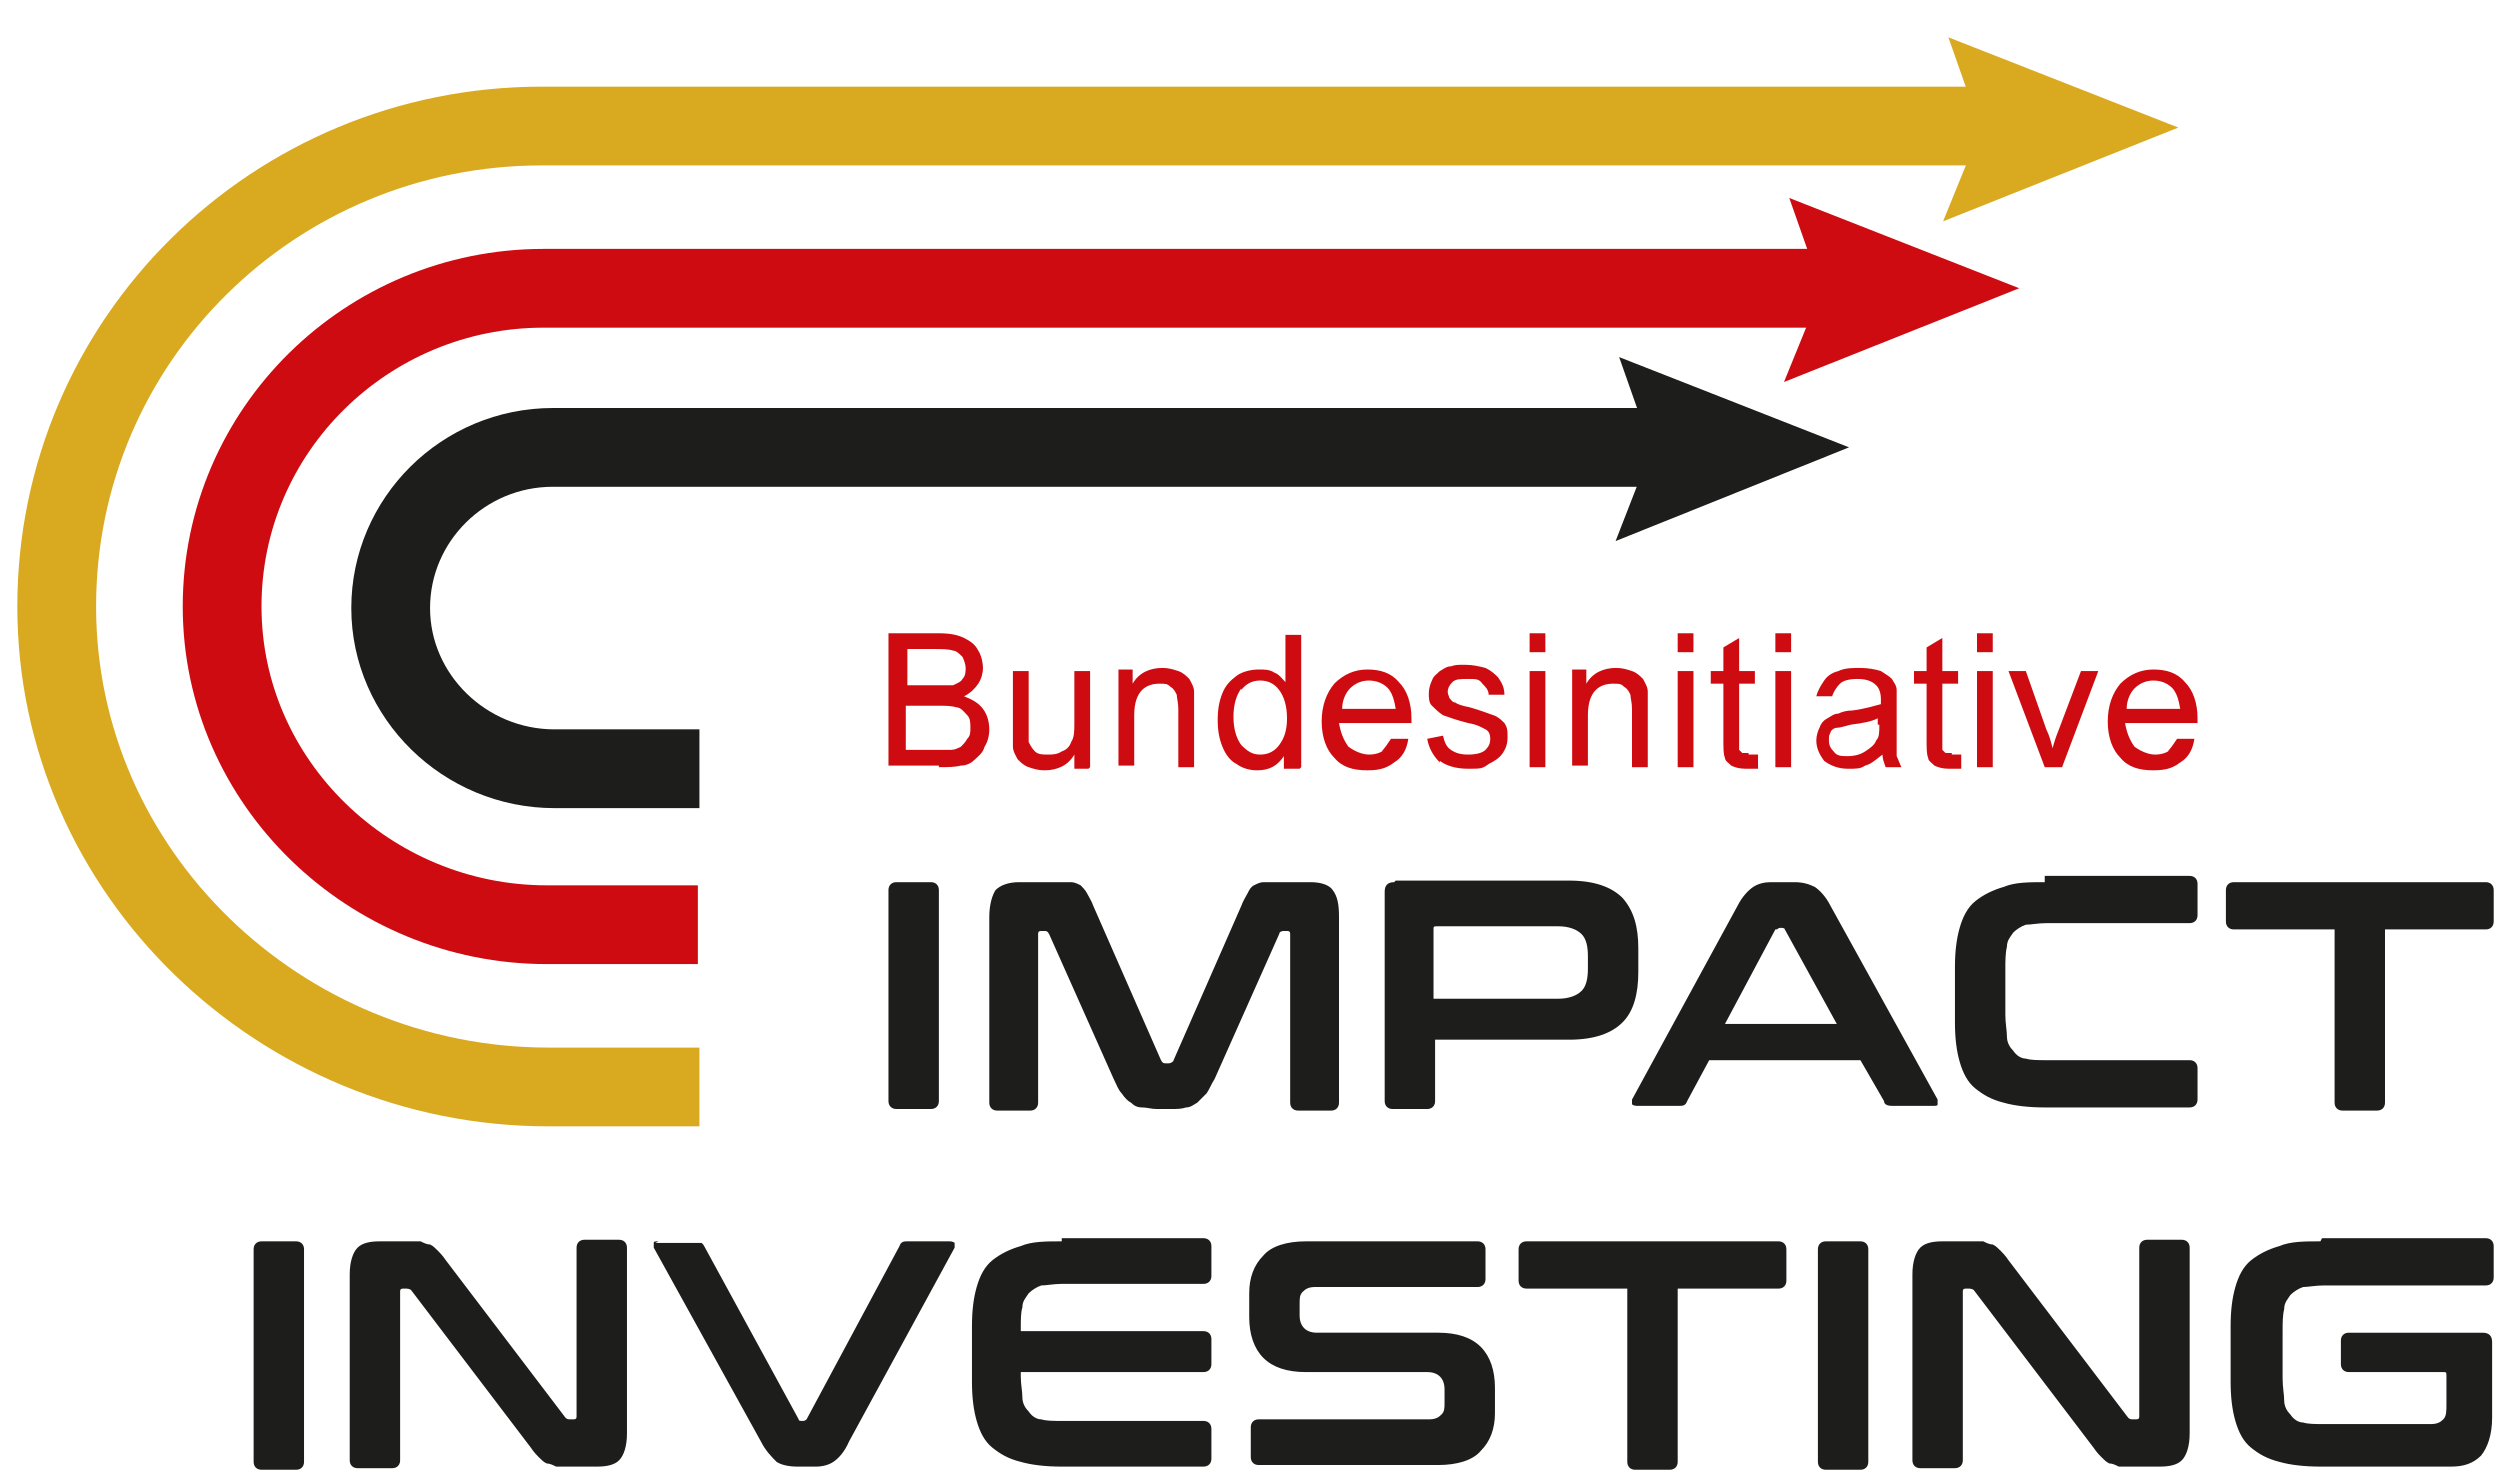
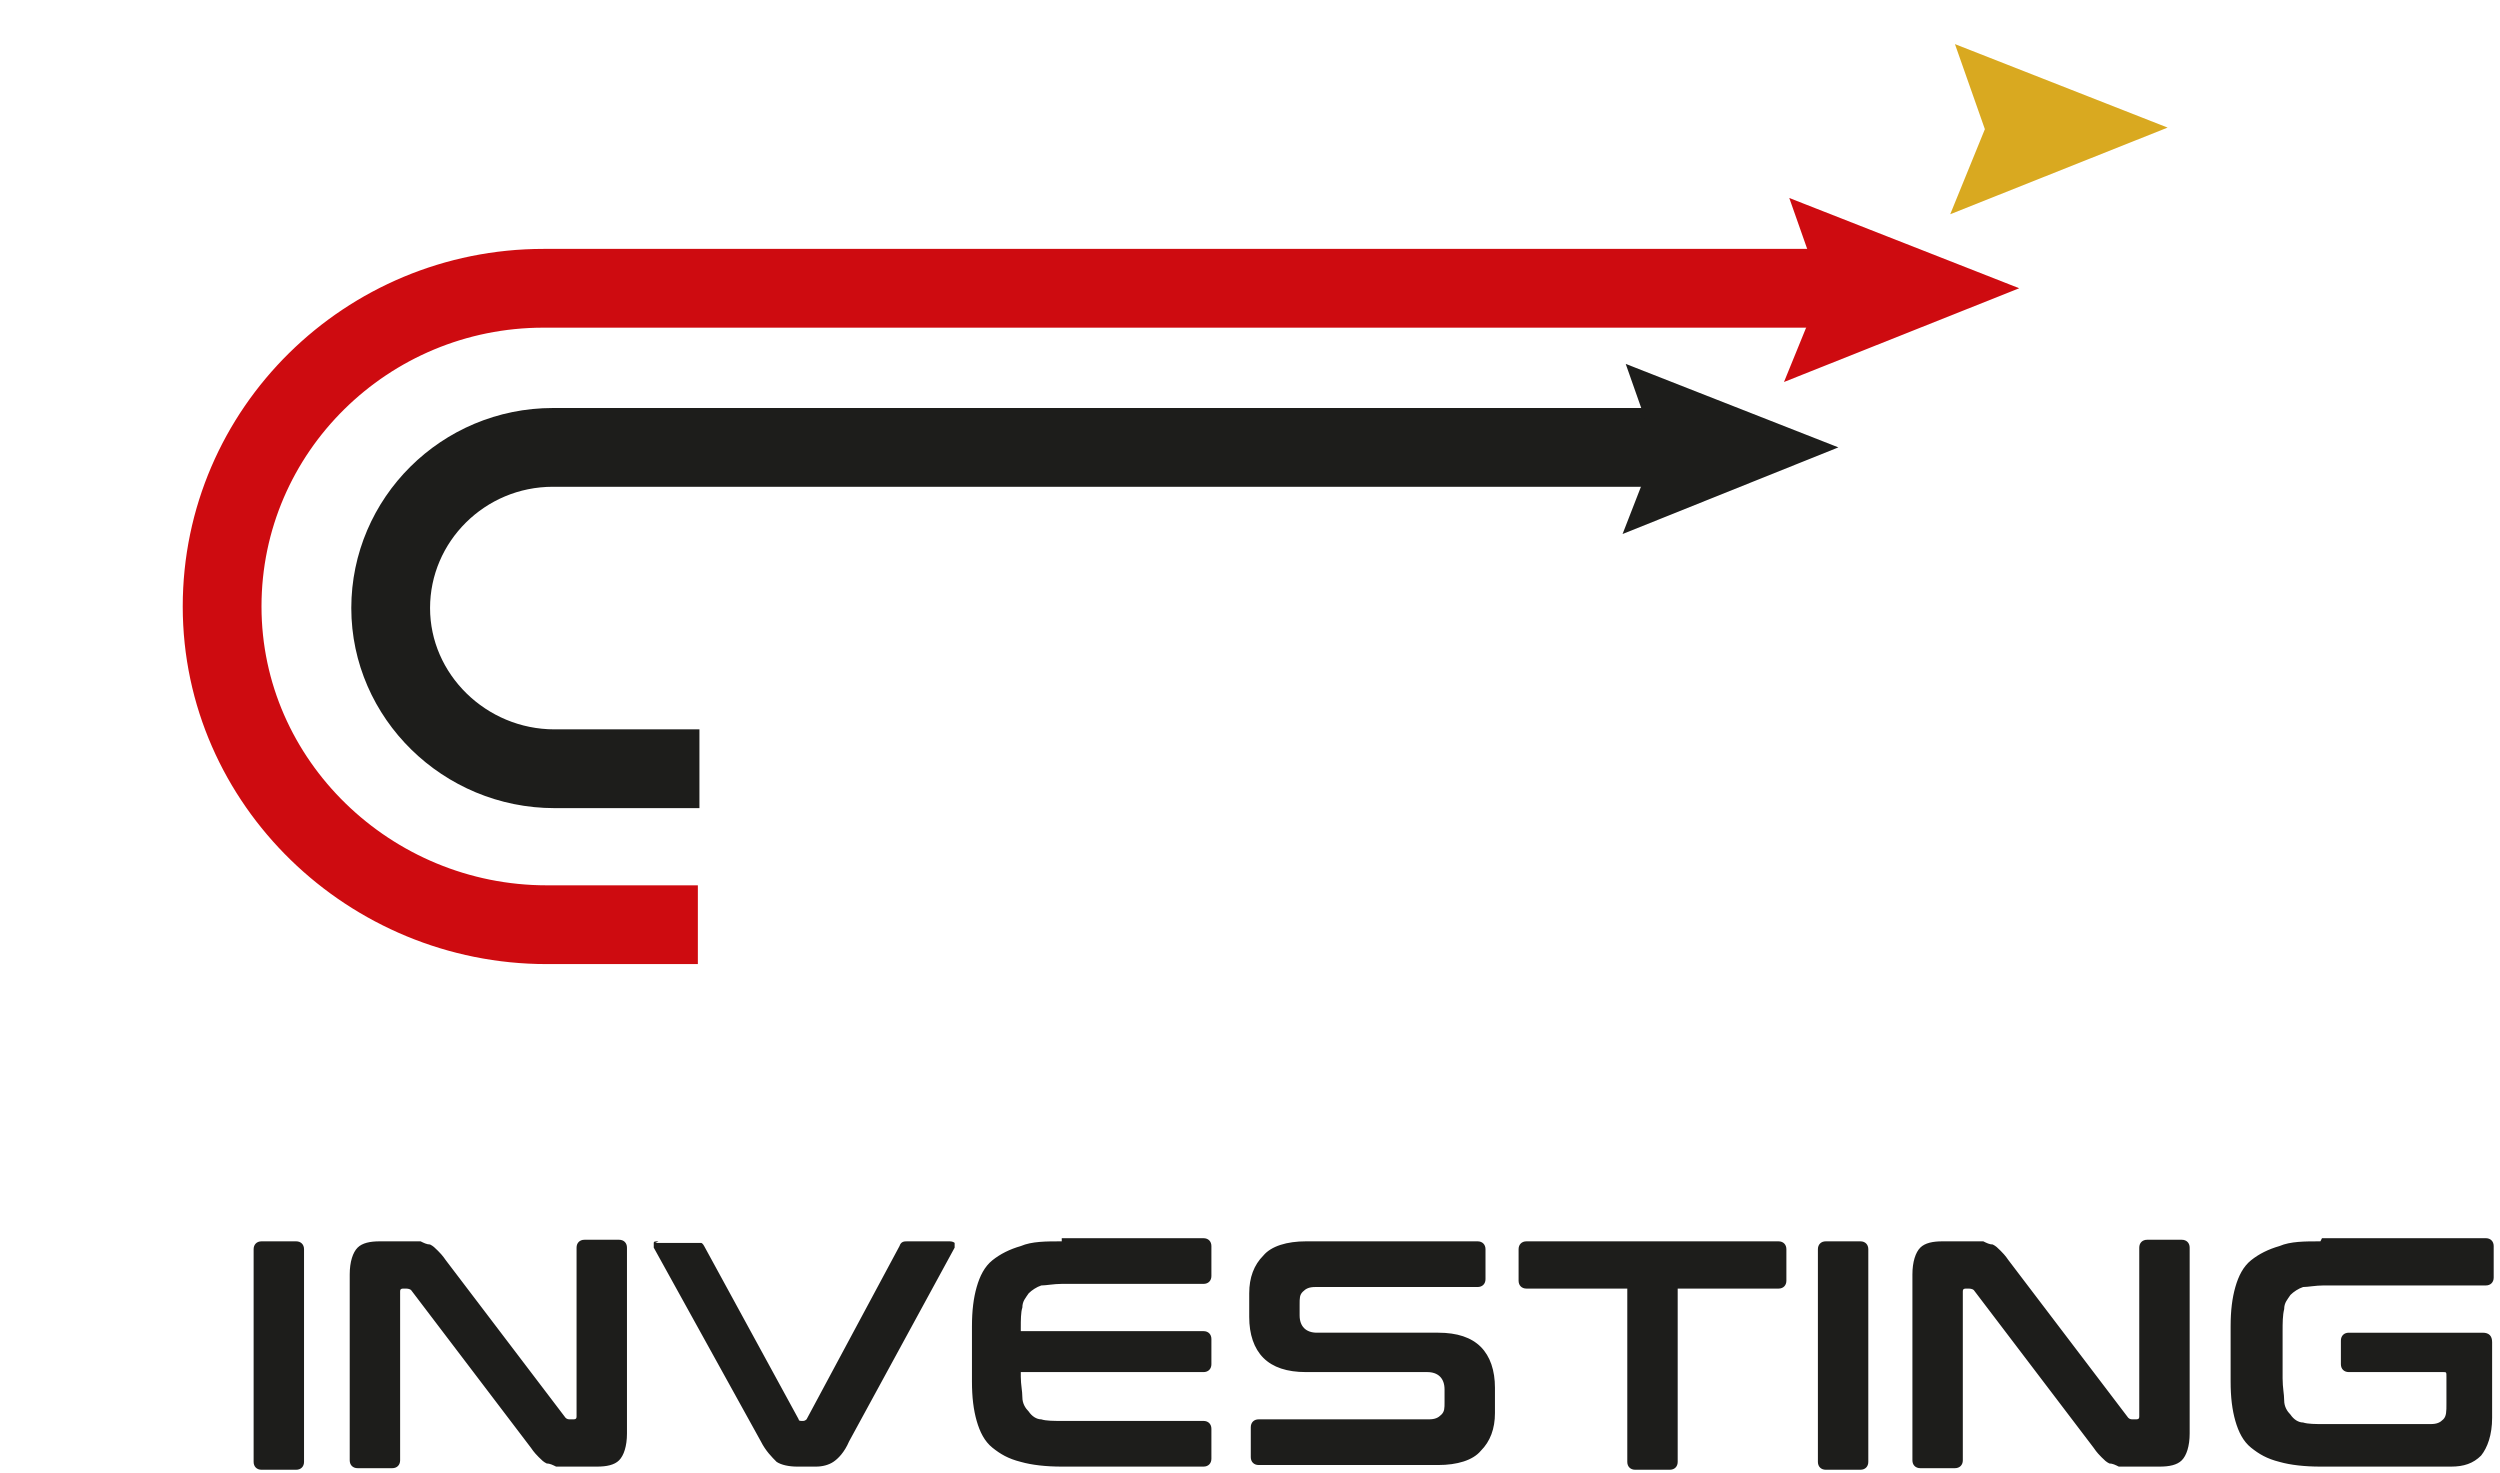
<svg xmlns="http://www.w3.org/2000/svg" id="Ebene_1" version="1.1" viewBox="0 0 158.7 93.5">
  <defs>
    <style>
      .st0, .st1, .st2, .st3, .st4, .st5 {
        fill: none;
      }

      .st0, .st1, .st4 {
        stroke-width: .5px;
      }

      .st0, .st3 {
        stroke: #1d1d1b;
      }

      .st1, .st5 {
        stroke: #ce0b10;
      }

      .st6 {
        fill: #1d1d1b;
      }

      .st2, .st3, .st5 {
        stroke-width: 5px;
      }

      .st2, .st4 {
        stroke: #d9a920;
      }

      .st7 {
        fill: #ce0b10;
      }

      .st8 {
        fill: #d9a920;
      }
    </style>
  </defs>
-   <path class="st7" d="M59.6,48.7c.5,0,1,0,1.4-.1.4,0,.7-.2.9-.4.2-.2.5-.4.6-.8.2-.3.3-.7.3-1.1s-.1-.9-.4-1.3c-.3-.4-.7-.6-1.2-.8.4-.2.7-.5.9-.8.2-.3.3-.7.3-1s-.1-.8-.3-1.1c-.2-.4-.5-.6-.9-.8-.4-.2-.9-.3-1.6-.3h-3.2v8.4h3.2ZM57.5,41.2h1.7c.6,0,1,0,1.3.1.2,0,.4.2.6.4.1.2.2.5.2.7s0,.5-.2.7c-.1.2-.4.3-.6.4-.2,0-.6,0-1.1,0h-1.8v-2.5h0ZM57.5,44.8h2c.5,0,.9,0,1.2.1.3,0,.5.3.7.5.2.2.2.5.2.8s0,.5-.2.7c-.1.2-.3.4-.4.5-.2.1-.4.2-.6.2-.1,0-.4,0-.8,0h-2.1v-2.9h0ZM69.2,48.7v-6.1h-1v3.3c0,.5,0,.9-.2,1.2-.1.3-.3.5-.6.6-.3.2-.6.2-.9.2s-.6,0-.8-.2c-.2-.2-.3-.4-.4-.6,0-.2,0-.6,0-1.1v-3.4h-1v3.8c0,.4,0,.8,0,1,0,.3.2.6.3.8.2.2.4.4.7.5.3.1.6.2,1,.2.8,0,1.5-.3,1.9-1v.9h.9ZM72,48.7v-3.3c0-.8.2-1.3.5-1.6.3-.3.7-.4,1.1-.4s.5,0,.7.2c.2.1.3.3.4.5,0,.2.1.5.1.9v3.7h1v-3.8c0-.5,0-.8,0-1,0-.3-.2-.6-.3-.8-.2-.2-.4-.4-.7-.5-.3-.1-.6-.2-1-.2-.8,0-1.5.3-1.9,1v-.9h-.9v6.1h1ZM82.6,48.7v-8.4h-1v3c-.2-.2-.4-.5-.7-.6-.3-.2-.6-.2-1-.2s-1,.1-1.4.4c-.4.3-.7.6-.9,1.1-.2.5-.3,1-.3,1.7s.1,1.2.3,1.7c.2.5.5.9.9,1.1.4.3.9.4,1.3.4.8,0,1.3-.3,1.7-.9v.8h1ZM78.8,43.8c.3-.4.7-.6,1.2-.6s.9.2,1.2.6c.3.4.5,1,.5,1.8s-.2,1.3-.5,1.7c-.3.4-.7.6-1.2.6s-.8-.2-1.2-.6c-.3-.4-.5-1-.5-1.8s.2-1.4.5-1.8h0ZM87.9,47.6c-.3.2-.6.3-1,.3s-.9-.2-1.3-.5c-.3-.4-.5-.9-.6-1.5h4.6c0-.1,0-.2,0-.3,0-1-.3-1.8-.8-2.3-.5-.6-1.2-.8-2-.8s-1.5.3-2.1.9c-.5.6-.8,1.4-.8,2.4s.3,1.8.8,2.3c.5.6,1.2.8,2.1.8s1.3-.2,1.7-.5c.5-.3.8-.8.9-1.5h-1.1c-.2.3-.4.6-.6.8h0ZM85.7,43.7c.3-.3.7-.5,1.2-.5s1,.2,1.3.6c.2.3.3.6.4,1.2h-3.4c0-.5.2-1,.5-1.3h0ZM91.4,48.3c.4.3,1,.5,1.8.5s.9,0,1.3-.3c.4-.2.7-.4.9-.7.2-.3.3-.6.3-1s0-.6-.2-.9c-.2-.2-.4-.4-.7-.5-.3-.1-.8-.3-1.5-.5-.5-.1-.8-.2-.9-.3-.2,0-.3-.2-.4-.3,0-.1-.1-.2-.1-.4,0-.2.1-.4.3-.6.2-.2.5-.2,1-.2s.7,0,.9.3c.2.2.4.4.4.7h1c0-.5-.2-.8-.4-1.1-.2-.2-.4-.4-.8-.6-.4-.1-.8-.2-1.3-.2s-.6,0-.9.1c-.3,0-.5.2-.7.3-.2.2-.4.3-.5.6-.1.2-.2.5-.2.8s0,.6.2.8c.2.2.4.4.7.6.3.1.8.3,1.6.5.6.1.9.3,1.1.4.2.1.3.3.3.6s-.1.5-.3.7c-.2.2-.6.3-1.1.3s-.8-.1-1.1-.3c-.3-.2-.4-.5-.5-.9l-1,.2c.1.6.4,1.1.8,1.5h0ZM98.1,41.4v-1.2h-1v1.2h1ZM98.1,48.7v-6.1h-1v6.1h1ZM100.8,48.7v-3.3c0-.8.2-1.3.5-1.6.3-.3.7-.4,1.1-.4s.5,0,.7.2c.2.1.3.3.4.5,0,.2.1.5.1.9v3.7h1v-3.8c0-.5,0-.8,0-1,0-.3-.2-.6-.3-.8-.2-.2-.4-.4-.7-.5-.3-.1-.6-.2-1-.2-.8,0-1.5.3-1.9,1v-.9h-.9v6.1h1ZM107.5,41.4v-1.2h-1v1.2h1ZM107.5,48.7v-6.1h-1v6.1h1ZM111,47.8c-.2,0-.3,0-.4,0,0,0-.1-.1-.2-.2,0,0,0-.3,0-.6v-3.6h1v-.8h-1v-2.1l-1,.6v1.5h-.8v.8h.8v3.5c0,.6,0,1,.1,1.2,0,.2.2.3.4.5.2.1.5.2.9.2s.5,0,.8,0v-.9c-.3,0-.5,0-.6,0h0ZM113.7,41.4v-1.2h-1v1.2h1ZM113.7,48.7v-6.1h-1v6.1h1ZM119.6,48.7h1.1c-.1-.2-.2-.5-.3-.7,0-.3,0-.9,0-1.8v-1.4c0-.5,0-.8,0-1,0-.3-.2-.5-.3-.7-.2-.2-.4-.3-.7-.5-.3-.1-.8-.2-1.3-.2s-1,0-1.4.2c-.4.1-.7.3-.9.6-.2.3-.4.6-.5,1h1c.1-.3.3-.6.5-.8.2-.2.6-.3,1.1-.3s.9.1,1.2.4c.2.2.3.5.3.9s0,.1,0,.3c-.4.1-1,.3-1.8.4-.4,0-.7.1-.9.2-.3,0-.5.2-.7.3-.2.1-.4.3-.5.6-.1.2-.2.5-.2.8,0,.5.2.9.5,1.3.4.3.9.5,1.5.5s.8,0,1.1-.2c.4-.1.7-.4,1.1-.7,0,.3.1.5.2.8h0ZM119.3,46c0,.5,0,.8-.2,1-.1.3-.4.5-.7.7-.3.2-.7.3-1.1.3s-.7,0-.9-.3c-.2-.2-.3-.4-.3-.7s0-.3.1-.5c0-.1.2-.3.4-.3.2,0,.5-.1.9-.2.8-.1,1.3-.2,1.7-.4v.4h0ZM123.9,47.8c-.2,0-.3,0-.4,0,0,0-.1-.1-.2-.2,0,0,0-.3,0-.6v-3.6h1v-.8h-1v-2.1l-1,.6v1.5h-.8v.8h.8v3.5c0,.6,0,1,.1,1.2,0,.2.2.3.4.5.2.1.5.2.9.2s.5,0,.8,0v-.9c-.3,0-.5,0-.6,0h0ZM126.5,41.4v-1.2h-1v1.2h1ZM126.5,48.7v-6.1h-1v6.1h1ZM130.9,48.7l2.3-6.1h-1.1l-1.4,3.7c-.2.5-.3.8-.4,1.2-.1-.4-.2-.8-.4-1.2l-1.3-3.7h-1.1l2.3,6.1h1ZM137.8,47.6c-.3.2-.6.3-1,.3s-.9-.2-1.3-.5c-.3-.4-.5-.9-.6-1.5h4.6c0-.1,0-.2,0-.3,0-1-.3-1.8-.8-2.3-.5-.6-1.2-.8-2-.8s-1.5.3-2.1.9c-.5.6-.8,1.4-.8,2.4s.3,1.8.8,2.3c.5.6,1.2.8,2.1.8s1.3-.2,1.7-.5c.5-.3.8-.8.9-1.5h-1.1c-.2.3-.4.6-.6.8h0ZM135.5,43.7c.3-.3.7-.5,1.2-.5s1,.2,1.3.6c.2.3.3.6.4,1.2h-3.4c0-.5.2-1,.5-1.3h0Z" />
-   <path class="st6" d="M56.9,56c-.3,0-.5.2-.5.5v13.4c0,.3.2.5.5.5h2.2c.3,0,.5-.2.5-.5v-13.4c0-.3-.2-.5-.5-.5h-2.2ZM64.7,56c-.7,0-1.2.2-1.5.5-.2.3-.4.9-.4,1.7v11.8c0,.3.2.5.5.5h2.1c.3,0,.5-.2.5-.5v-10.7c0-.1,0-.2.2-.2h.2c.1,0,.2,0,.3.2l4.1,9.2c.2.4.3.7.5.9.2.3.4.5.6.6.2.2.4.3.7.3.3,0,.6.1.9.1h1c.3,0,.6,0,.9-.1.3,0,.5-.2.7-.3.2-.2.4-.4.6-.6.2-.3.3-.6.5-.9l4.1-9.2c0-.1.1-.2.3-.2h.2c.1,0,.2,0,.2.2v10.7c0,.3.2.5.5.5h2.1c.3,0,.5-.2.5-.5v-11.8c0-.8-.1-1.3-.4-1.7-.2-.3-.7-.5-1.4-.5h-2.2c-.3,0-.6,0-.8,0-.2,0-.4.1-.6.2-.2.1-.3.3-.4.5-.1.2-.3.5-.4.8l-4.3,9.8c0,.1-.2.2-.3.2h-.2c-.1,0-.2,0-.3-.2l-4.3-9.8c-.1-.3-.3-.6-.4-.8-.1-.2-.3-.4-.4-.5-.2-.1-.4-.2-.6-.2-.2,0-.5,0-.8,0h-2.2ZM88.5,56c-.4,0-.6.2-.6.6v13.3c0,.3.2.5.5.5h2.2c.3,0,.5-.2.5-.5v-3.9h8.5c1.6,0,2.7-.4,3.4-1.1.7-.7,1-1.8,1-3.2v-1.5c0-1.4-.3-2.4-1-3.2-.7-.7-1.8-1.1-3.4-1.1h-11ZM91,59c0-.2,0-.2.3-.2h7.6c.7,0,1.2.2,1.5.5.3.3.4.8.4,1.4v.8c0,.6-.1,1.1-.4,1.4-.3.3-.8.5-1.5.5h-7.9v-4.2h0ZM112.4,56c-.4,0-.8.1-1.1.3-.3.2-.7.6-1,1.2l-6.7,12.3c0,.1,0,.2,0,.3,0,0,.1.1.3.1h2.7c.2,0,.4,0,.5-.3l1.4-2.6h9.6l1.5,2.6c0,.2.2.3.5.3h2.6c.2,0,.3,0,.3-.1,0,0,0-.2,0-.3l-6.8-12.3c-.3-.6-.7-1-1-1.2-.4-.2-.8-.3-1.3-.3h-1.2ZM112.8,59c0,0,.1-.1.2-.1h.1c0,0,.2,0,.2.1l3.3,6h-7.1l3.2-6h0ZM129.8,56c-1,0-1.9,0-2.6.3-.7.2-1.3.5-1.8.9-.5.4-.8,1-1,1.7-.2.7-.3,1.5-.3,2.5v3.5c0,1,.1,1.8.3,2.5.2.7.5,1.3,1,1.7.5.4,1,.7,1.8.9.7.2,1.6.3,2.6.3h9.2c.3,0,.5-.2.5-.5v-2c0-.3-.2-.5-.5-.5h-9.1c-.5,0-1,0-1.3-.1-.3,0-.6-.2-.8-.5-.2-.2-.4-.5-.4-.9,0-.4-.1-.8-.1-1.4v-2.9c0-.5,0-1,.1-1.4,0-.4.2-.6.4-.9.2-.2.5-.4.8-.5.3,0,.8-.1,1.3-.1h9.1c.3,0,.5-.2.5-.5v-2c0-.3-.2-.5-.5-.5h-9.2ZM141.8,56c-.3,0-.5.2-.5.5v2c0,.3.2.5.5.5h6.4v11c0,.3.2.5.5.5h2.2c.3,0,.5-.2.5-.5v-11h6.4c.3,0,.5-.2.5-.5v-2c0-.3-.2-.5-.5-.5h-16Z" />
  <path class="st6" d="M16.6,78.8c-.3,0-.5.2-.5.5v13.5c0,.3.2.5.5.5h2.2c.3,0,.5-.2.5-.5v-13.5c0-.3-.2-.5-.5-.5h-2.2ZM24.1,78.8c-.6,0-1.1.1-1.4.4-.3.3-.5.9-.5,1.7v11.8c0,.3.2.5.5.5h2.2c.3,0,.5-.2.5-.5v-10.7c0-.1,0-.2.2-.2h.2c0,0,.2,0,.3.1l7.6,10c.2.3.4.5.5.6.2.2.3.3.5.4.2,0,.4.1.6.2.2,0,.5,0,.8,0h1.8c.6,0,1.1-.1,1.4-.4.3-.3.5-.9.5-1.7v-11.8c0-.3-.2-.5-.5-.5h-2.2c-.3,0-.5.2-.5.5v10.7c0,.1,0,.2-.2.2h-.2c-.1,0-.2,0-.3-.1l-7.6-10c-.2-.3-.4-.5-.5-.6-.2-.2-.3-.3-.5-.4-.2,0-.4-.1-.6-.2-.2,0-.5,0-.8,0h-1.8ZM41.8,78.8c-.2,0-.3,0-.3.1,0,0,0,.2,0,.3l6.8,12.3c.3.6.7,1,1,1.3.3.2.8.3,1.3.3h1.2c.4,0,.8-.1,1.1-.3.3-.2.7-.6,1-1.3l6.7-12.3c0-.1,0-.2,0-.3,0,0-.1-.1-.3-.1h-2.7c-.2,0-.4,0-.5.3l-5.9,11c0,0-.1.1-.2.1h-.1c-.1,0-.2,0-.2-.1l-6-11c0,0-.1-.2-.2-.2,0,0-.2,0-.3,0h-2.6ZM67.4,78.8c-1,0-1.9,0-2.6.3-.7.2-1.3.5-1.8.9-.5.4-.8,1-1,1.7-.2.7-.3,1.5-.3,2.5v3.5c0,1,.1,1.8.3,2.5.2.7.5,1.3,1,1.7.5.4,1,.7,1.8.9.7.2,1.6.3,2.6.3h9c.3,0,.5-.2.5-.5v-1.9c0-.3-.2-.5-.5-.5h-9c-.5,0-1,0-1.3-.1-.3,0-.6-.2-.8-.5-.2-.2-.4-.5-.4-.9,0-.4-.1-.8-.1-1.3v-.3h11.6c.3,0,.5-.2.5-.5v-1.6c0-.3-.2-.5-.5-.5h-11.6v-.2c0-.5,0-1,.1-1.3,0-.4.2-.6.4-.9.2-.2.5-.4.8-.5.3,0,.8-.1,1.3-.1h9c.3,0,.5-.2.5-.5v-1.9c0-.3-.2-.5-.5-.5h-9ZM82.9,78.8c-1.2,0-2.2.3-2.7.9-.6.6-.9,1.4-.9,2.4v1.5c0,1.1.3,2,.9,2.6.6.6,1.5.9,2.7.9h7.7c.7,0,1.1.4,1.1,1.1v.8c0,.4,0,.6-.2.8-.2.2-.4.3-.8.3h-10.8c-.3,0-.5.2-.5.5v1.9c0,.3.2.5.5.5h11.4c1.2,0,2.2-.3,2.7-.9.6-.6.9-1.4.9-2.4v-1.6c0-1.1-.3-2-.9-2.6-.6-.6-1.5-.9-2.7-.9h-7.7c-.7,0-1.1-.4-1.1-1.1v-.7c0-.4,0-.6.2-.8.2-.2.4-.3.8-.3h10.3c.3,0,.5-.2.5-.5v-1.9c0-.3-.2-.5-.5-.5h-10.9ZM96.9,78.8c-.3,0-.5.2-.5.5v2c0,.3.2.5.5.5h6.4v11c0,.3.2.5.5.5h2.2c.3,0,.5-.2.5-.5v-11h6.4c.3,0,.5-.2.5-.5v-2c0-.3-.2-.5-.5-.5h-16ZM115.9,78.8c-.3,0-.5.2-.5.5v13.5c0,.3.2.5.5.5h2.2c.3,0,.5-.2.5-.5v-13.5c0-.3-.2-.5-.5-.5h-2.2ZM123.3,78.8c-.6,0-1.1.1-1.4.4-.3.3-.5.9-.5,1.7v11.8c0,.3.2.5.5.5h2.2c.3,0,.5-.2.5-.5v-10.7c0-.1,0-.2.2-.2h.2c0,0,.2,0,.3.1l7.6,10c.2.3.4.5.5.6.2.2.3.3.5.4.2,0,.4.1.6.2.2,0,.5,0,.8,0h1.8c.6,0,1.1-.1,1.4-.4.3-.3.5-.9.5-1.7v-11.8c0-.3-.2-.5-.5-.5h-2.2c-.3,0-.5.2-.5.5v10.7c0,.1,0,.2-.2.2h-.2c-.1,0-.2,0-.3-.1l-7.6-10c-.2-.3-.4-.5-.5-.6-.2-.2-.3-.3-.5-.4-.2,0-.4-.1-.6-.2-.2,0-.5,0-.8,0h-1.8ZM147.3,78.8c-1,0-1.9,0-2.6.3-.7.2-1.3.5-1.8.9-.5.4-.8,1-1,1.7-.2.7-.3,1.5-.3,2.5v3.5c0,1,.1,1.8.3,2.5.2.7.5,1.3,1,1.7.5.4,1,.7,1.8.9.7.2,1.6.3,2.6.3h8.3c.8,0,1.4-.2,1.9-.7.4-.5.7-1.3.7-2.4v-4.8c0-.4-.2-.6-.6-.6h-8.5c-.3,0-.5.2-.5.5v1.5c0,.3.2.5.5.5h6c.2,0,.2,0,.2.3v1.7c0,.5,0,.8-.2,1-.2.2-.4.3-.8.3h-6.8c-.5,0-1,0-1.3-.1-.3,0-.6-.2-.8-.5-.2-.2-.4-.5-.4-.9,0-.4-.1-.8-.1-1.4v-3c0-.5,0-1,.1-1.4,0-.4.2-.6.4-.9.2-.2.5-.4.8-.5.3,0,.8-.1,1.3-.1h10.3c.3,0,.5-.2.5-.5v-2c0-.3-.2-.5-.5-.5h-10.4Z" />
  <path class="st5" d="M118.8,18.3H34.5c-11.2,0-20.4,9-20.4,20.2s9.4,20.2,20.6,20.2h9.6" />
  <path class="st3" d="M108.4,28.4H35.1c-5.7,0-10.3,4.6-10.3,10.2s4.7,10.2,10.4,10.2h9.2" />
  <polygon class="st6" points="103.2 23.1 105.1 28.5 103 33.9 116.7 28.4 103.2 23.1 103.2 23.1" />
-   <polygon class="st0" points="103.2 23.1 105.1 28.5 103 33.9 116.7 28.4 103.2 23.1 103.2 23.1" />
  <polygon class="st7" points="114 13 115.9 18.4 113.7 23.8 127.5 18.3 114 13 114 13" />
  <polygon class="st1" points="114 13 115.9 18.4 113.7 23.8 127.5 18.3 114 13 114 13" />
  <polygon class="st8" points="124.1 2.8 126 8.2 123.8 13.6 137.6 8.1 124.1 2.8 124.1 2.8" />
-   <polygon class="st4" points="124.1 2.8 126 8.2 123.8 13.6 137.6 8.1 124.1 2.8 124.1 2.8" />
-   <path class="st2" d="M128,8H34.4C17.4,8,3.6,21.6,3.6,38.5s14.2,30.5,31.2,30.5h9.6" />
</svg>